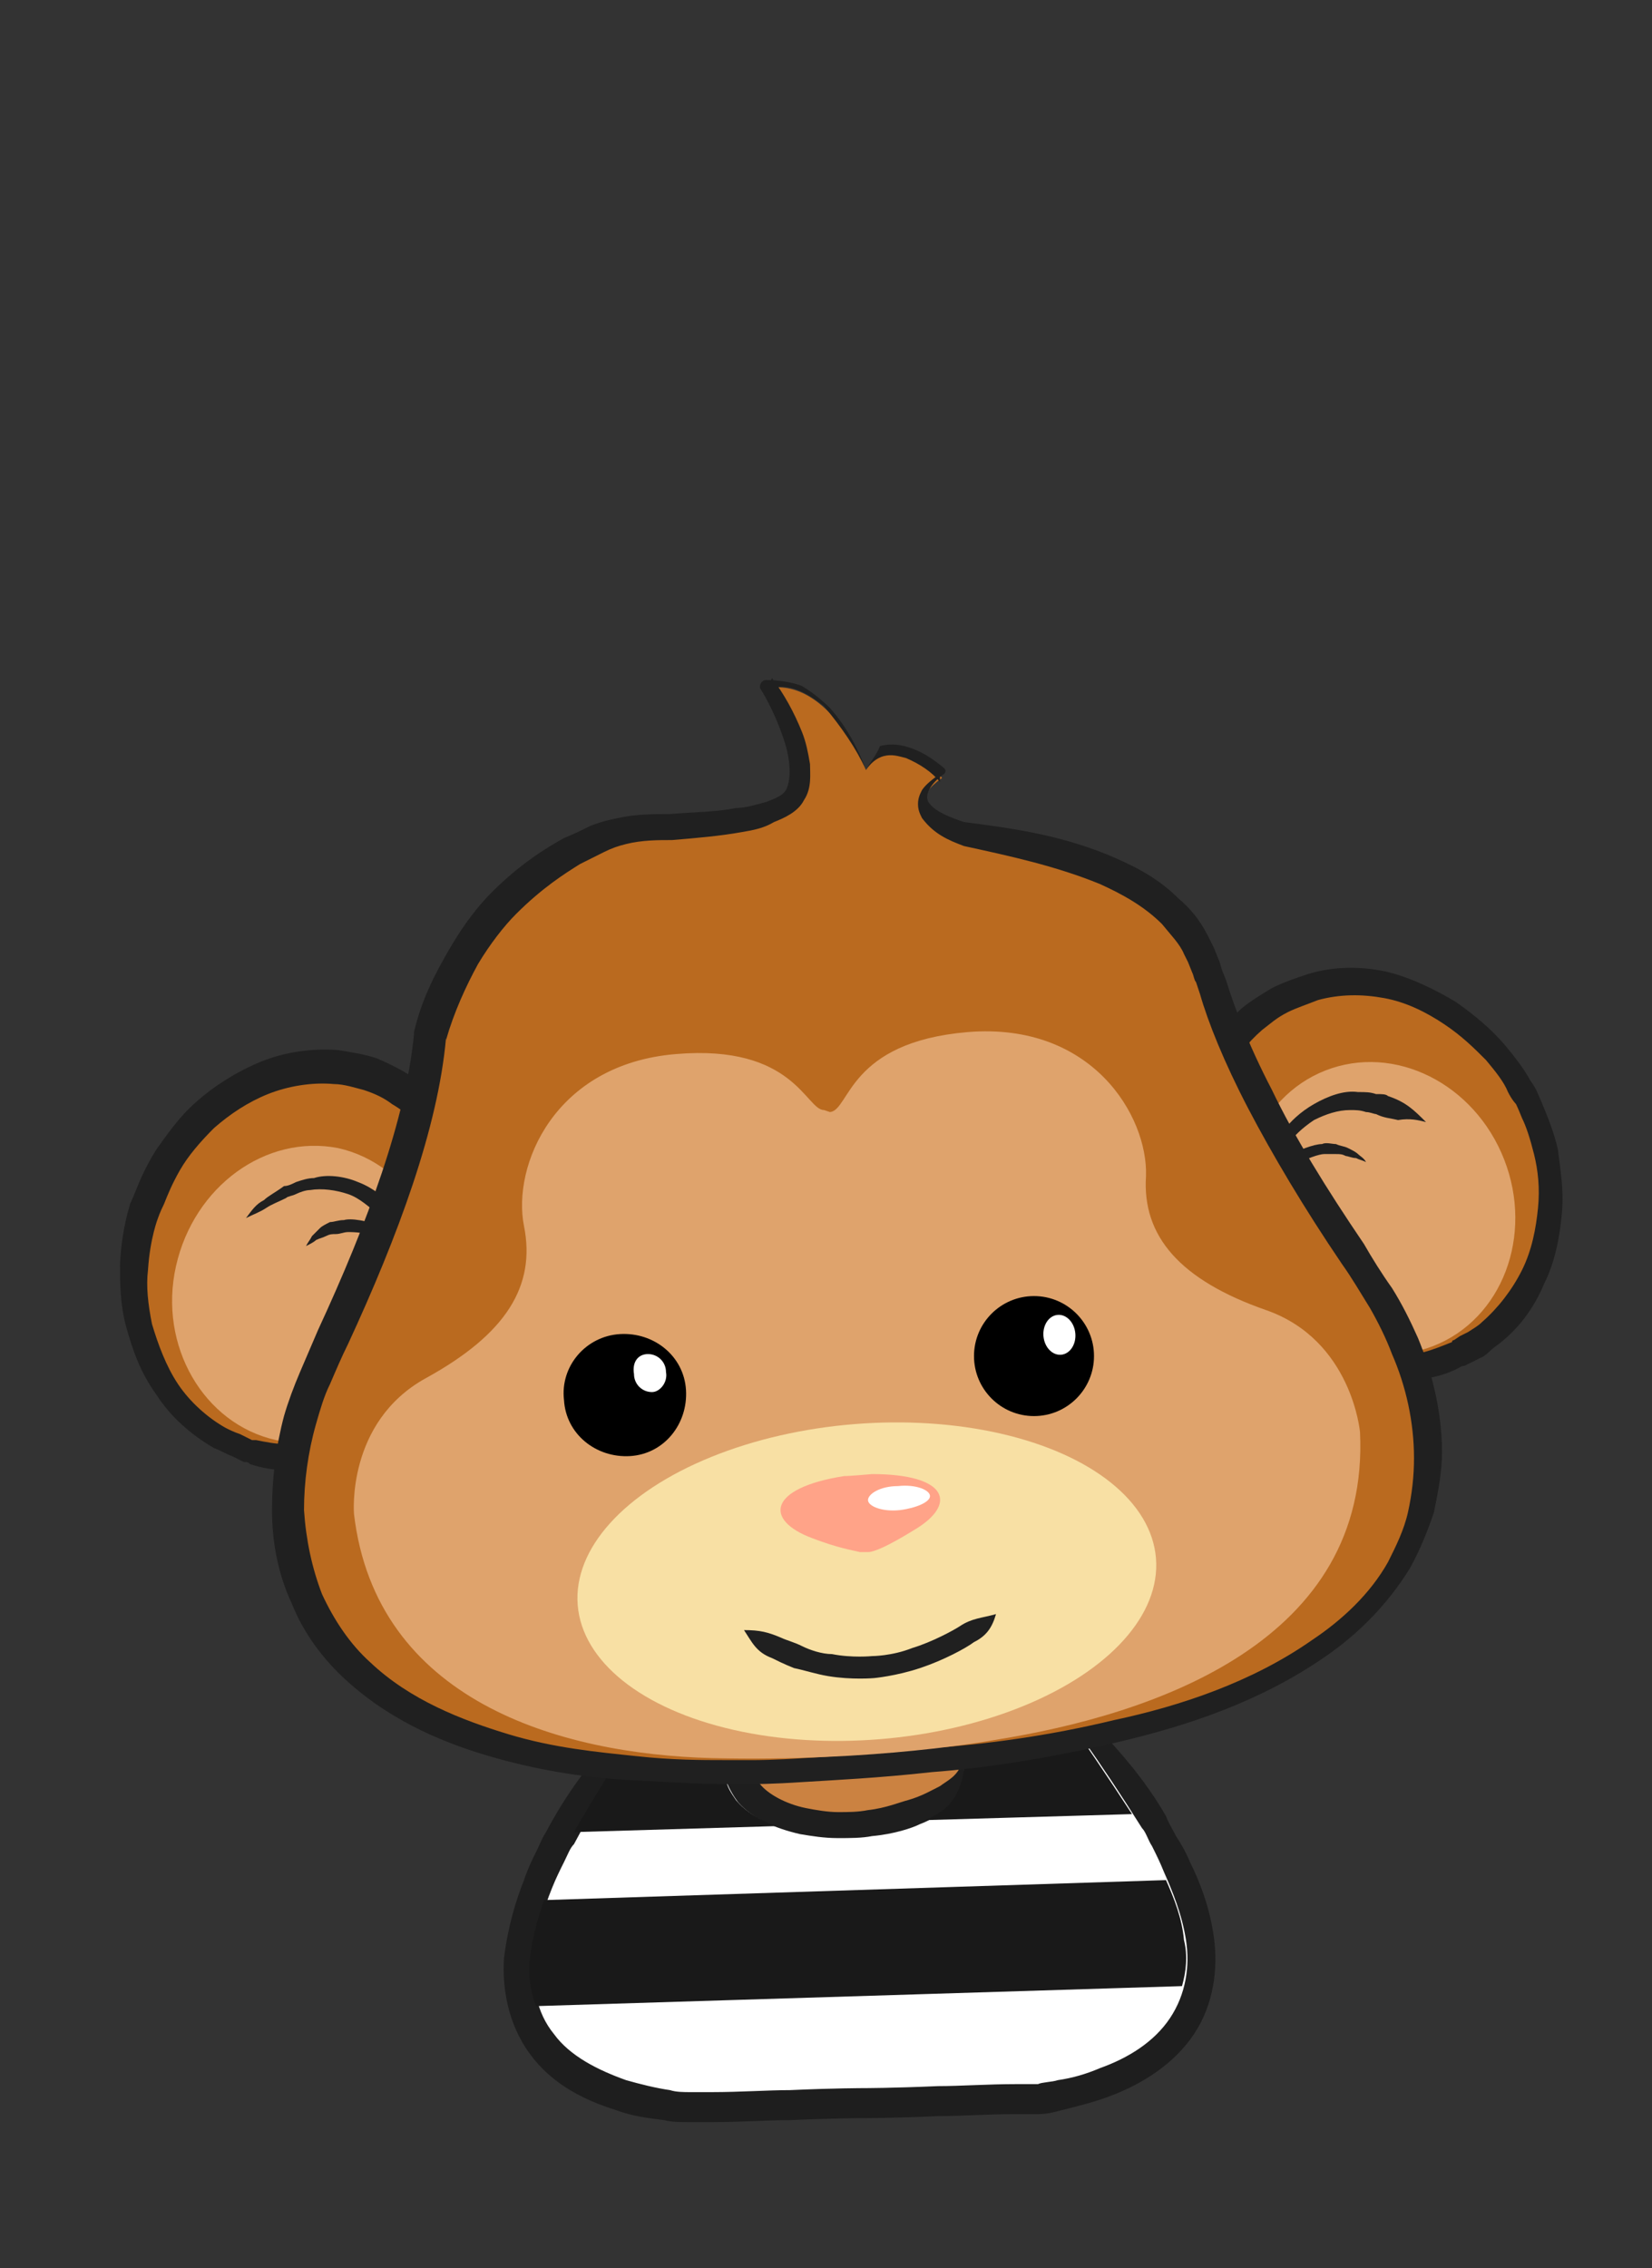
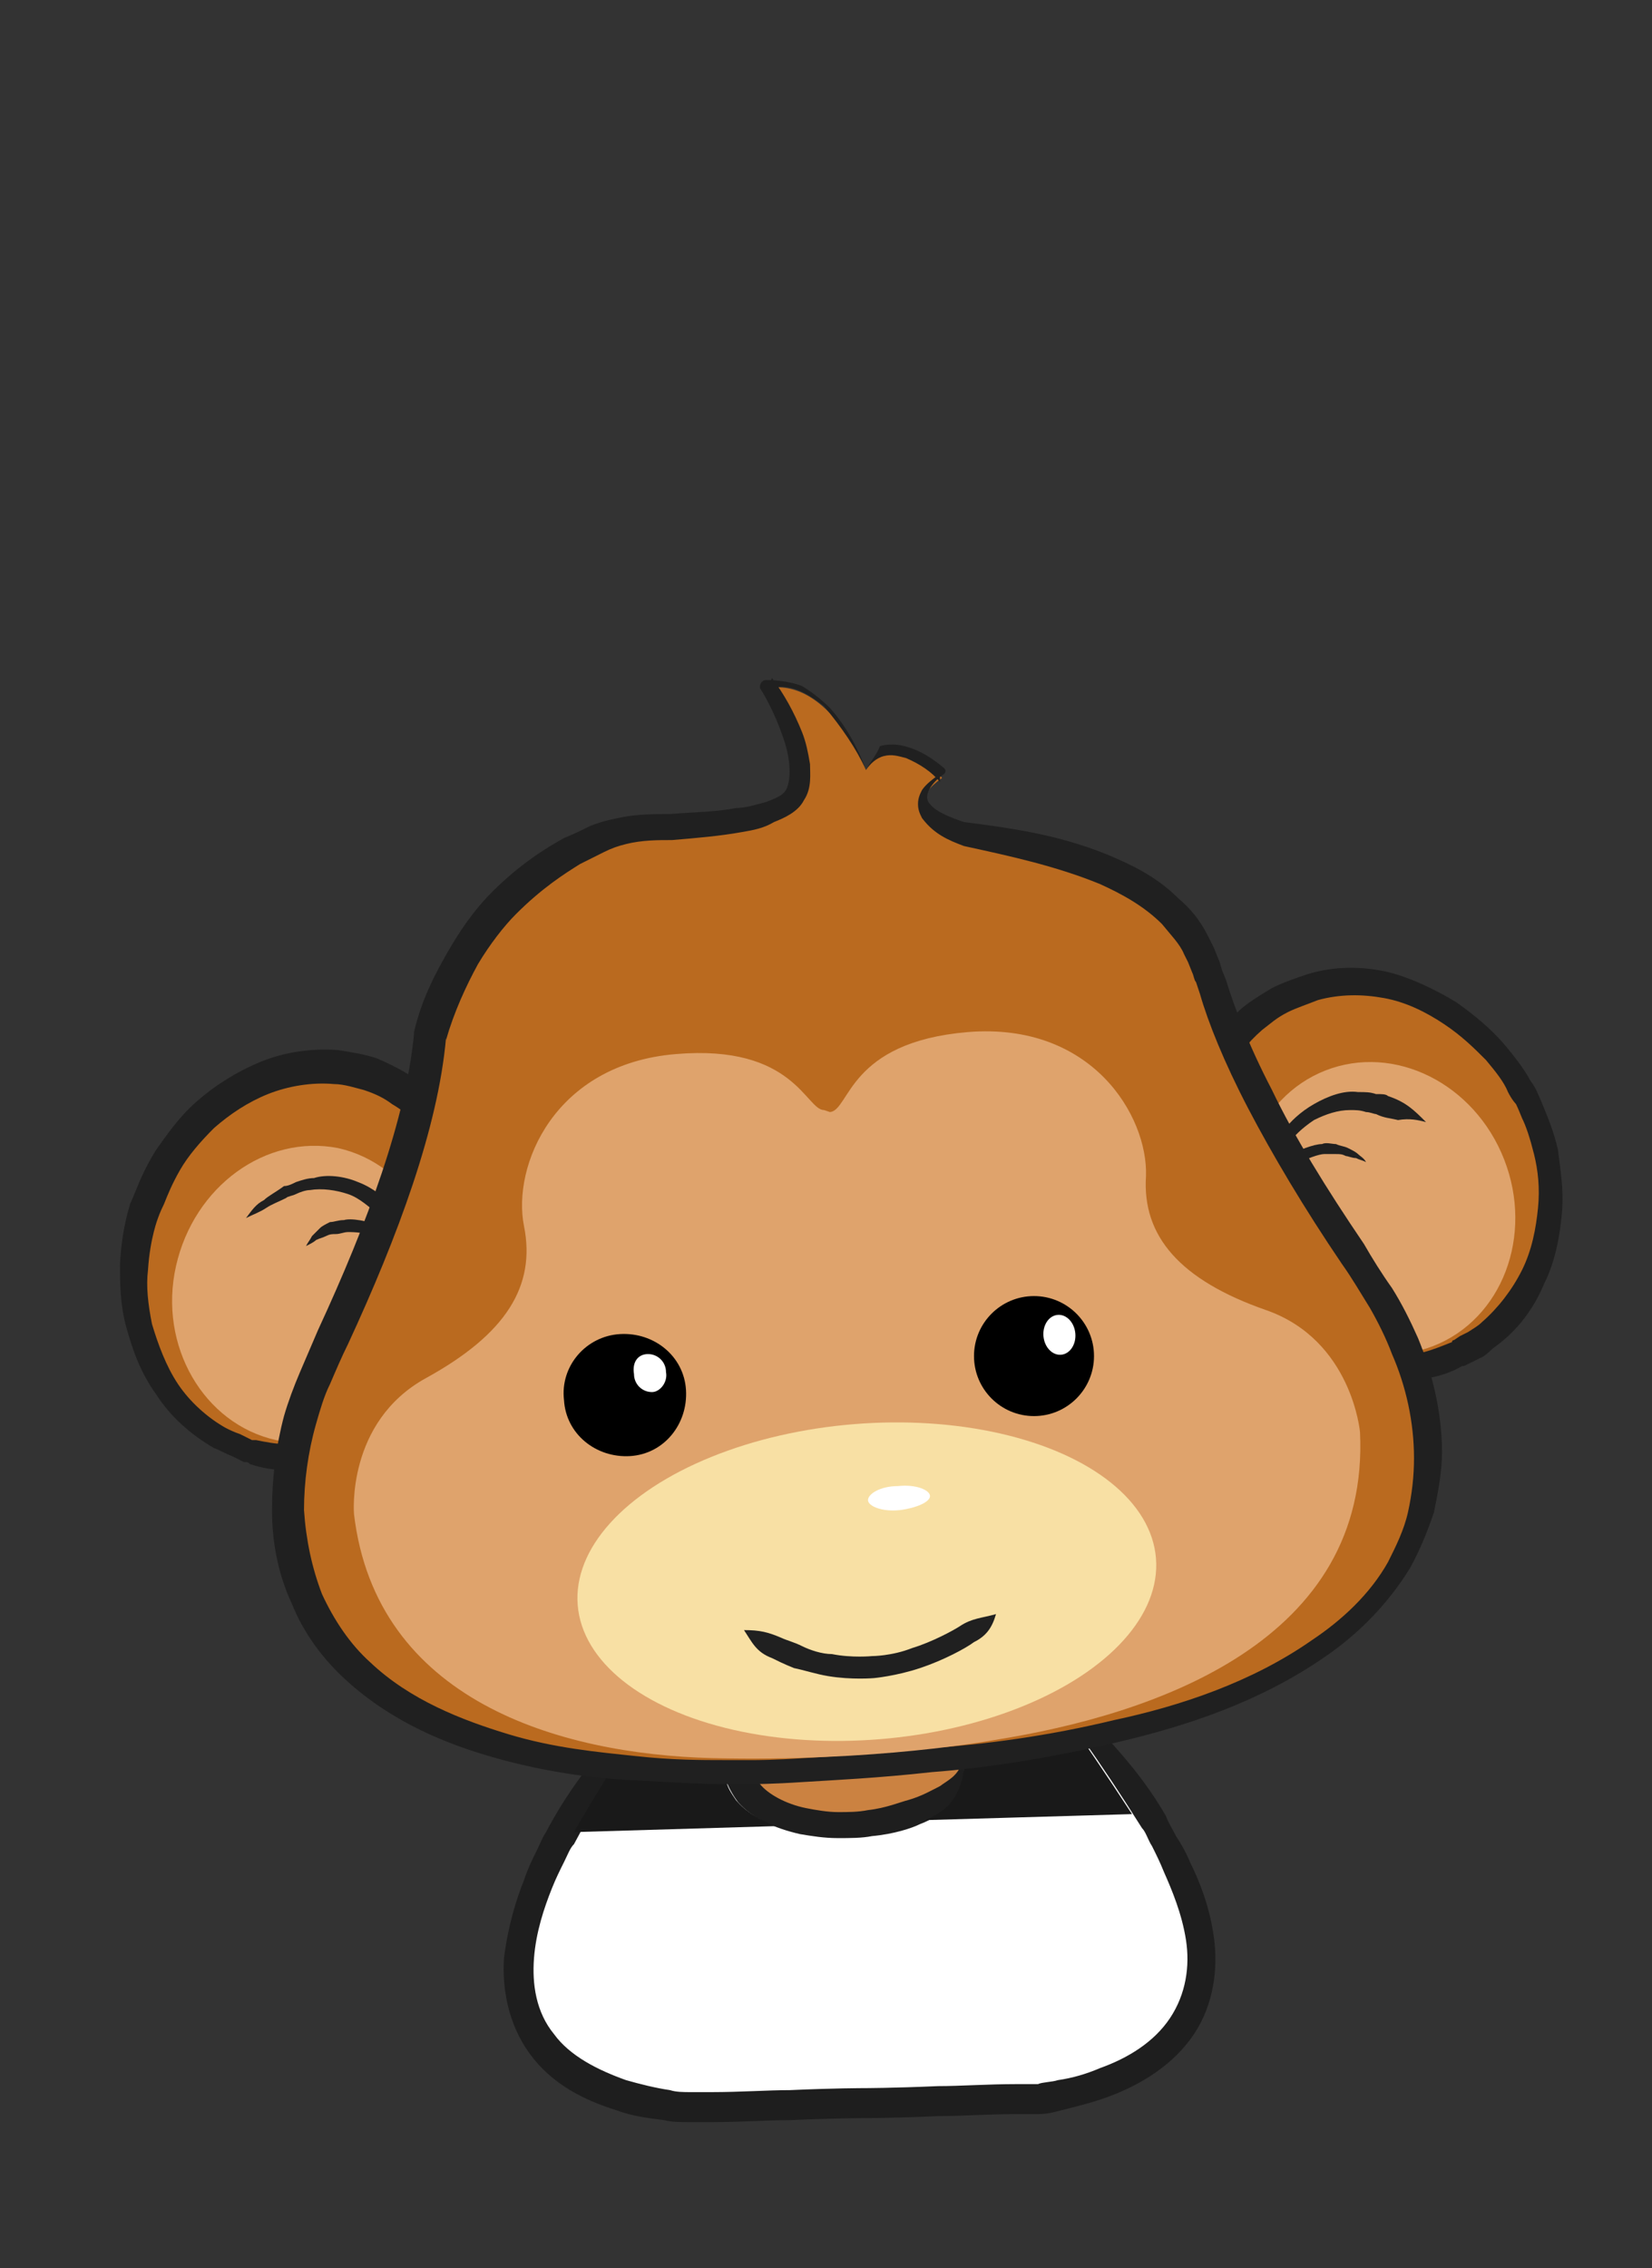
<svg xmlns="http://www.w3.org/2000/svg" xmlns:xlink="http://www.w3.org/1999/xlink" version="1.1" id="Laag_1" x="0px" y="0px" viewBox="0 0 82.6 113.4" enable-background="new 0 0 82.6 113.4" xml:space="preserve">
  <rect x="0" y="0" width="82.6" height="113.4" fill="#333333" stroke="none" />
  <g>
    <path fill="#FFFFFF" d="M33.8,83.5c-18.2,21.4,0.6,21.8,0.6,21.8l17.5-0.5c0,0,18.8-1.5-0.6-21.8" />
  </g>
  <g>
    <defs>
      <path id="SVGID_9_" d="M33.8,83.5c-18.2,21.4,0.6,21.8,0.6,21.8l17.5-0.5c0,0,18.8-1.5-0.6-21.8" />
    </defs>
    <clipPath id="SVGID_2_">
      <use xlink:href="#SVGID_9_" overflow="visible" />
    </clipPath>
  </g>
  <g>
    <g>
      <g>
        <g>
          <path fill="#1E1E1E" d="M33.8,83.5c-0.7,0.6-1.3,1.2-1.8,1.8c-0.6,0.6-1.1,1.2-1.6,1.8c-1,1.2-2.1,2.6-3.1,4.5      c-0.2,0.3-0.3,0.6-0.5,1c-0.2,0.4-0.4,0.8-0.6,1.4c-0.4,1-0.8,2.3-1,3.9c-0.1,1.5,0.2,3.3,1.3,4.8c1.1,1.5,2.7,2.3,4.3,2.8      c0.8,0.3,1.6,0.4,2.4,0.5c0.4,0.1,0.8,0.1,1.3,0.1c0.4,0,0.7,0,1.1,0c1.4,0,2.8-0.1,3.9-0.1c2.3-0.1,3.7-0.1,3.7-0.1      s1.5,0,3.7-0.1c1.1,0,2.5-0.1,3.9-0.1c0.4,0,0.7,0,1.1,0c0.5,0,0.8-0.1,1.2-0.2c0.8-0.2,1.6-0.4,2.4-0.7      c1.6-0.6,3.2-1.6,4.2-3.1c1-1.5,1.2-3.3,1-4.8c-0.2-1.5-0.7-2.8-1.2-3.8c-0.2-0.5-0.5-1-0.7-1.3c-0.2-0.4-0.4-0.7-0.5-1      c-1.1-1.9-2.3-3.2-3.4-4.4c-0.6-0.6-1.1-1.1-1.7-1.7c-0.6-0.5-1.2-1.1-1.9-1.7c2.1,2.9,3.6,4.9,5.8,8.4c0.2,0.2,0.3,0.6,0.5,0.9      c0.2,0.4,0.4,0.8,0.6,1.3c0.4,0.9,0.9,2.1,1.1,3.4c0.2,1.3,0,2.7-0.8,3.9c-0.8,1.2-2.1,2-3.5,2.5c-0.7,0.3-1.4,0.5-2.1,0.6      c-0.3,0.1-0.8,0.1-1,0.2c-0.4,0-0.7,0-1.1,0c-1.4,0-2.8,0.1-3.9,0.1c-2.3,0.1-3.7,0.1-3.7,0.1s-1.5,0-3.7,0.1      c-1.1,0-2.5,0.1-3.9,0.1c-0.4,0-0.7,0-1.1,0c-0.3,0-0.7,0-1-0.1c-0.7-0.1-1.5-0.3-2.2-0.5c-1.4-0.5-2.8-1.2-3.6-2.3      c-0.9-1.1-1.1-2.5-1-3.8c0.1-1.3,0.5-2.5,0.9-3.5c0.2-0.5,0.4-0.9,0.6-1.3c0.2-0.4,0.3-0.7,0.5-0.9c1-1.9,1.9-3.2,2.7-4.6      c0.4-0.7,0.8-1.3,1.2-2C32.8,85,33.3,84.3,33.8,83.5z" />
        </g>
      </g>
    </g>
  </g>
  <g>
    <ellipse transform="matrix(1 -2.986917e-02 2.986917e-02 1 -2.617 1.308)" fill="#CB8241" cx="42.5" cy="88.2" rx="5.6" ry="3" />
    <g>
      <g>
        <g>
          <path fill="#1E1E1E" d="M48.1,88.1c-0.2,0.7-0.7,0.9-1.1,1.2c-0.4,0.2-0.9,0.5-1.6,0.7c-0.4,0.1-1.1,0.4-2,0.5      c-0.5,0.1-1,0.1-1.5,0.1c-0.5,0-1.1-0.1-1.6-0.2c-1-0.2-1.9-0.7-2.3-1.2c-0.2-0.2-0.3-0.4-0.3-0.5c0-0.1,0-0.1,0-0.2      c0,0,0,0,0,0l0,0l0,0l0,0l0,0c0,0,0,0.1,0,0.1c0,0,0-0.2,0-0.3c0-0.1,0.1-0.3,0.3-0.5c0.4-0.5,1.2-1,2.2-1.3      c0.5-0.1,1-0.3,1.6-0.3c0.3,0,0.5,0,0.8,0c0.3,0,0.5,0,0.8,0c0.9,0,1.7,0.3,2.1,0.4c0.7,0.2,1.2,0.4,1.6,0.6      C47.3,87.2,47.8,87.4,48.1,88.1c0.2-0.7-0.1-1.4-0.5-1.9c-0.4-0.5-1-0.9-1.8-1.2c-0.4-0.1-1.3-0.4-2.4-0.4c-1-0.1-2.4,0-3.6,0.4      c-1.2,0.4-2.3,1-3,1.8c-0.3,0.4-0.5,0.8-0.6,1.2c0,0.3,0,0.4,0,0.4c0,0,0,0,0,0.1c0,0,0,0,0,0c0,0,0,0.1,0,0.1      c0,0.1,0,0.2,0.1,0.4c0.1,0.3,0.3,0.7,0.6,1.1c0.7,0.8,1.8,1.3,3.1,1.6c0.6,0.1,1.2,0.2,1.9,0.2c0.6,0,1.2,0,1.7-0.1      c1.1-0.1,2-0.4,2.4-0.6c0.8-0.3,1.4-0.8,1.8-1.3c0.2-0.3,0.3-0.6,0.4-0.9C48.2,88.8,48.2,88.4,48.1,88.1z" />
        </g>
      </g>
    </g>
  </g>
-   <path fill="#191919" d="M59.2,97c-0.1-1.1-0.5-2.1-0.9-3L27.2,95c-0.3,0.9-0.6,1.9-0.7,2.9c-0.1,0.8,0,1.6,0.3,2.4l32.3-1  C59.3,98.6,59.4,97.8,59.2,97z" />
  <path fill="#191919" d="M48.1,87.7c0,0.1,0,0.2,0,0.3v0v0c0.1,0.3,0.1,0.7,0,1c-0.1,0.3-0.2,0.6-0.4,0.9c-0.3,0.5-0.8,0.8-1.4,1.1  l10.3-0.3c-1.3-2-2.4-3.6-3.5-5.2C51.5,86.5,49.8,87.2,48.1,87.7z" />
  <path fill="#191919" d="M36.3,88.9c0-0.1,0-0.2-0.1-0.3c-1.8-0.3-3.5-0.7-5-1.2c0,0.1-0.1,0.1-0.1,0.2c-0.7,1.2-1.5,2.4-2.4,4  l10.1-0.3c-0.8-0.3-1.5-0.7-2-1.3C36.6,89.7,36.3,89.3,36.3,88.9z" />
  <g>
    <defs>
      <path id="SVGID_11_" d="M33.4,84.2C15.2,105.6,34,106,34,106l17.5-0.5c0,0,18.8-1.5-0.6-21.8" />
    </defs>
    <clipPath id="SVGID_4_">
      <use xlink:href="#SVGID_11_" overflow="visible" />
    </clipPath>
  </g>
  <g>
    <ellipse transform="matrix(-0.895 0.447 -0.447 -0.895 156.245 80.633)" fill="#BA6A1F" cx="68.6" cy="58.7" rx="8.6" ry="9.9" />
    <g>
      <g>
        <g>
          <path fill="#202020" d="M61,62.6c0.4,1.3,1,2.4,1.8,3.4c0.8,1,1.9,1.9,3.5,2.5c0.4,0.2,1.1,0.4,2,0.5c0.9,0.1,2,0.2,3.1-0.1      c0.6-0.1,1.2-0.3,1.7-0.6c0.1,0,0.1,0,0.3-0.1l0.2-0.1l0.4-0.2c0.3-0.1,0.5-0.4,0.8-0.6c1.1-0.8,1.9-1.9,2.4-3.1      c0.6-1.2,0.8-2.5,0.9-3.6c0.1-1.2-0.1-2.2-0.2-3.1c-0.2-0.9-0.5-1.6-0.7-2.1c-0.2-0.5-0.3-0.7-0.3-0.7s-0.1-0.3-0.4-0.7      c-0.2-0.4-0.7-1.1-1.3-1.8c-0.6-0.7-1.4-1.4-2.4-2.1c-1-0.6-2.2-1.2-3.4-1.5c-1.3-0.3-2.7-0.3-4,0.1c-0.6,0.2-1.2,0.4-1.8,0.7      c-0.5,0.3-1,0.6-1.5,1c-0.9,0.8-1.5,1.7-1.9,2.4c-0.4,0.8-0.6,1.5-0.8,1.9c-0.5,1.7-0.4,3.1-0.1,4.3      C59.7,60.3,60.2,61.4,61,62.6c-0.4-1.3-0.5-2.4-0.6-3.6c0-1.2,0-2.4,0.4-3.8c0.2-0.8,0.8-2.4,2.3-3.7c0.4-0.3,0.7-0.6,1.3-0.9      c0.4-0.2,1-0.4,1.5-0.6c1.1-0.3,2.2-0.3,3.3-0.1c1.1,0.2,2.1,0.7,3,1.3c0.9,0.6,1.5,1.2,2.1,1.8c0.5,0.6,0.9,1.1,1.1,1.6      c0.2,0.4,0.4,0.6,0.4,0.6s0.1,0.2,0.3,0.7c0.2,0.4,0.4,1,0.6,1.8c0.2,0.8,0.3,1.7,0.2,2.7c-0.1,1-0.3,2.1-0.8,3.1      c-0.5,1-1.2,1.9-2,2.6c-0.2,0.2-0.4,0.3-0.7,0.5l-0.4,0.2L72.7,67c0,0-0.1,0-0.1,0.1c-0.5,0.2-1,0.4-1.4,0.5      c-1.9,0.4-3.6-0.1-4.3-0.4c-1.4-0.5-2.4-1.2-3.3-1.9C62.6,64.4,61.8,63.7,61,62.6z" />
        </g>
      </g>
    </g>
  </g>
  <ellipse transform="matrix(-0.931 0.364 -0.364 -0.931 155.065 91.468)" fill="#DFA36C" cx="68.9" cy="60.3" rx="6.7" ry="7.4" />
  <g>
    <g>
      <g>
        <g>
          <path fill="#202020" d="M71.3,56.1c-0.6-0.6-1-1-1.9-1.3c-0.1-0.1-0.3-0.1-0.6-0.1c-0.3-0.1-0.5-0.1-0.9-0.1      c-0.7-0.1-1.5,0.2-2.2,0.6c-0.7,0.4-1.2,0.9-1.5,1.3c-0.3,0.4-0.5,0.7-0.5,0.7s-0.1,0.2-0.3,0.5c-0.2,0.3-0.4,0.8-0.7,1.6      c-0.1,0.2,0.1,0.4,0.2,0.4c0.1,0,0.3,0,0.4-0.1l0,0c0.3-0.3,0.8-0.9,1.4-1.3c0.6-0.4,1.3-0.6,1.5-0.6c0.2,0,0.4,0,0.6,0      c0.2,0,0.3,0,0.5,0.1c0.1,0,0.3,0.1,0.5,0.1c0.2,0.1,0.3,0.1,0.5,0.2c-0.1-0.2-0.3-0.3-0.4-0.4c-0.1-0.1-0.3-0.2-0.5-0.3      c-0.2-0.1-0.4-0.1-0.6-0.2c-0.2,0-0.5-0.1-0.7,0c-0.4,0-1.2,0.3-1.9,0.7c-0.7,0.5-1.3,1.1-1.6,1.5c0.3,0.2,0.5,0.2,0.6,0.3      c0.2-0.7,0.5-1.2,0.6-1.5c0.2-0.3,0.2-0.4,0.2-0.4s0.2-0.3,0.4-0.6c0.3-0.4,0.7-0.8,1.3-1.2c0.6-0.3,1.2-0.5,1.8-0.5      c0.3,0,0.5,0,0.8,0.1c0.2,0,0.4,0.1,0.5,0.1c0.4,0.2,0.7,0.2,1.1,0.3C70.5,55.9,70.9,56,71.3,56.1z" />
        </g>
      </g>
    </g>
  </g>
  <g>
    <path fill="#BA6A1F" d="M23.6,65.6c-1.6,5.2-6.6,8.3-11.1,6.9c-4.5-1.4-6.9-6.8-5.2-12c1.6-5.2,6.6-8.3,11.1-6.9   C22.8,55,25.2,60.4,23.6,65.6z" />
    <g>
      <g>
        <g>
          <path fill="#202020" d="M23.6,65.6c-0.6,1.2-1.3,2.1-2.1,3c-0.8,0.8-1.7,1.7-3,2.5c-0.7,0.4-2.2,1.2-4.2,1.1      c-0.5,0-1-0.1-1.5-0.2c0,0-0.2,0-0.2,0l-0.2-0.1l-0.4-0.2c-0.3-0.1-0.5-0.2-0.7-0.3c-0.9-0.5-1.8-1.3-2.4-2.2      c-0.6-0.9-1-2-1.3-3c-0.2-1-0.3-1.9-0.2-2.7c0.1-1.6,0.5-2.6,0.5-2.6c0,0,0.1-0.3,0.3-0.7c0.2-0.5,0.4-1,0.8-1.7      c0.4-0.7,1-1.4,1.7-2.1c0.8-0.7,1.7-1.3,2.7-1.7c1-0.4,2.2-0.6,3.3-0.5c0.5,0,1.1,0.2,1.5,0.3c0.6,0.2,1,0.4,1.4,0.7      c1.7,1,2.5,2.6,2.8,3.3c0.6,1.4,0.9,2.6,1,3.7C23.7,63.1,23.7,64.2,23.6,65.6c0.6-1.2,0.9-2.4,1-3.7c0.1-1.3-0.1-2.7-0.8-4.3      c-0.2-0.4-0.5-1.1-1.1-1.8c-0.5-0.7-1.3-1.5-2.3-2.1c-0.5-0.3-1.1-0.6-1.6-0.8c-0.6-0.2-1.3-0.3-1.9-0.4      c-1.3-0.1-2.7,0.1-3.9,0.6c-1.2,0.5-2.3,1.2-3.2,2c-0.9,0.8-1.5,1.7-2,2.4c-0.5,0.8-0.8,1.5-1,2c-0.2,0.5-0.3,0.7-0.3,0.7      c0,0.1-0.4,1.1-0.5,3c0,0.9,0,2,0.3,3.1c0.3,1.1,0.7,2.3,1.5,3.4c0.7,1.1,1.7,2,2.9,2.7c0.3,0.1,0.6,0.3,0.9,0.4l0.4,0.2      l0.2,0.1c0.2,0,0.2,0,0.3,0.1c0.6,0.2,1.2,0.3,1.8,0.3c1.2,0.1,2.2-0.1,3.1-0.4c0.9-0.3,1.5-0.6,1.9-0.9c1.5-0.9,2.4-2,3.1-3.1      C23,68.1,23.4,66.9,23.6,65.6z" />
        </g>
      </g>
    </g>
  </g>
  <path fill="#DFA36C" d="M21.9,66.1c-0.9,4-4.5,6.6-8.1,5.9c-3.6-0.8-5.9-4.7-5-8.7c0.9-4,4.5-6.6,8.1-5.9  C20.5,58.2,22.8,62.1,21.9,66.1z" />
  <g>
    <g>
      <g>
        <g>
          <path fill="#202020" d="M12.3,60.9c0.4-0.2,0.7-0.3,1-0.5c0.3-0.2,0.6-0.3,1-0.5c0.1-0.1,0.3-0.1,0.5-0.2      c0.2-0.1,0.5-0.2,0.7-0.2c0.6-0.1,1.3,0,1.9,0.2c0.6,0.2,1.1,0.7,1.5,1c0.3,0.3,0.5,0.6,0.5,0.6s0.1,0.1,0.3,0.4      c0.2,0.3,0.5,0.7,0.8,1.3c0.1-0.1,0.3-0.2,0.6-0.4c-0.4-0.3-1.1-0.9-1.9-1.2c-0.8-0.4-1.7-0.5-2-0.4c-0.3,0-0.5,0.1-0.7,0.1      c-0.2,0.1-0.4,0.2-0.5,0.3c-0.1,0.1-0.3,0.3-0.4,0.4c-0.1,0.2-0.2,0.3-0.3,0.5c0.2-0.1,0.4-0.2,0.5-0.3c0.2-0.1,0.3-0.1,0.5-0.2      c0.2-0.1,0.3-0.1,0.5-0.1c0.2,0,0.4-0.1,0.6-0.1c0.3,0,1,0,1.7,0.4c0.7,0.3,1.4,0.8,1.7,1.1l0,0c0.1,0.1,0.4,0.1,0.5,0      c0.1-0.1,0.1-0.3,0.1-0.4c-0.4-0.7-0.7-1.2-0.9-1.5c-0.2-0.3-0.3-0.4-0.3-0.4s-0.2-0.3-0.6-0.6c-0.4-0.3-0.9-0.8-1.7-1.1      c-0.7-0.3-1.6-0.4-2.2-0.2c-0.3,0-0.6,0.1-0.9,0.2c-0.2,0.1-0.4,0.2-0.6,0.2c-0.4,0.3-0.8,0.5-1,0.7      C12.8,60.2,12.6,60.5,12.3,60.9z" />
        </g>
      </g>
    </g>
  </g>
  <g>
    <path fill="#BA6A1F" d="M43.3,38.5c0,0-1.8-4.6-4.9-4.1c0,0,3.4,5,0.7,6.3c-1.5,0.7-3.9,0.9-5.4,0.9c0,0-2.1-0.1-3.8,0.6   c-6.9,3-8.3,9.8-8.3,9.8c-0.6,6.4-4.5,14-5.9,17.3c-1.4,3.2-7.4,22.2,27.4,19.2l2.3-0.2C79.8,85.6,70.9,67.9,69,65   c-1.9-3-7-9.9-8.6-16.1c-1.4-5.3-8.4-6.3-12.2-7c0,0-3.8-1.1-1.1-3C47.2,38.9,44.5,36.4,43.3,38.5" />
    <g>
      <g>
        <g>
          <path fill="#202020" d="M43.3,38.5c-0.4-1.1-1-2.2-1.8-3.1c-0.4-0.4-0.9-0.8-1.4-1.1c-0.5-0.2-1.2-0.3-1.8-0.3      c-0.2,0-0.3,0.2-0.3,0.3c0,0,0,0.1,0,0.1l0,0c0.5,0.8,0.9,1.7,1.2,2.6c0.3,0.9,0.4,1.9,0.1,2.5c-0.2,0.3-0.5,0.4-1,0.6      c-0.4,0.1-1,0.3-1.5,0.3c-1,0.2-2.1,0.2-3.3,0.3l0.1,0c-0.9,0-1.8,0-2.7,0.2c-0.5,0.1-0.9,0.2-1.4,0.4c-0.4,0.2-0.8,0.4-1.3,0.6      c-0.9,0.5-2.2,1.3-3.6,2.7c-0.7,0.7-1.4,1.6-2.1,2.8c-0.7,1.2-1.4,2.5-1.8,4.2l0,0.1l0,0c-0.4,4.2-2.3,9.4-4.8,14.8      c-0.3,0.7-0.6,1.4-0.9,2.1c-0.3,0.7-0.6,1.5-0.8,2.2c-0.4,1.5-0.6,3.1-0.6,4.7c0,1.6,0.3,3.2,1,4.7c0.6,1.5,1.6,2.8,2.7,3.8      c2.3,2.1,5,3.2,7.5,3.9c2.5,0.7,4.8,1,6.7,1.1c1.9,0.1,3.5,0.2,4.5,0.2c1.1,0,1.7,0,1.7,0s0.9,0,2.4-0.1      c1.6-0.1,3.8-0.2,6.5-0.5c2.7-0.2,5.9-0.7,9.3-1.5c3.4-0.8,7.1-2,10.4-4.3c1.6-1.1,3.1-2.6,4.2-4.4c0.5-0.9,0.9-1.9,1.2-2.8      c0.2-1,0.4-2,0.4-3c0-2-0.5-4-1.2-5.7c-0.4-0.9-0.8-1.7-1.3-2.5c-0.5-0.7-1-1.5-1.4-2.2c-1.9-2.8-3.5-5.4-4.6-7.7      c-1.2-2.3-1.9-4.2-2.3-5.5l-0.2-0.5c-0.1-0.3-0.1-0.4-0.2-0.6l-0.2-0.5l-0.3-0.6c-0.4-0.8-0.9-1.4-1.5-1.9      c-1.1-1.1-2.4-1.7-3.6-2.2c-2.5-1-4.8-1.3-7.1-1.6l0,0c-0.6-0.2-1.4-0.5-1.7-0.9c-0.4-0.4,0.1-1.1,0.7-1.5l0,0      c0.1-0.1,0.1-0.2,0-0.3c0,0,0,0,0,0c-0.6-0.5-1.2-0.9-2-1.1c-0.4-0.1-0.8-0.1-1.2,0C43.8,37.8,43.5,38.1,43.3,38.5      c0.2-0.3,0.5-0.6,0.9-0.7c0.4-0.1,0.7,0,1.1,0.1c0.7,0.3,1.3,0.7,1.7,1.2c0-0.1,0-0.2,0-0.4c-0.3,0.2-0.7,0.5-0.9,0.8      c-0.1,0.2-0.2,0.4-0.2,0.7c0,0.3,0.1,0.5,0.2,0.7c0.6,0.8,1.3,1.1,2.1,1.4l0,0l0,0c2.3,0.5,4.6,1,6.8,1.9c1.1,0.5,2.2,1.1,3.1,2      c0.4,0.5,0.9,1,1.1,1.5l0.2,0.4l0.2,0.5c0.1,0.2,0.1,0.4,0.2,0.5l0.2,0.6c0.4,1.4,1.2,3.4,2.4,5.7c1.2,2.3,2.8,5,4.7,7.8      c0.5,0.7,0.9,1.4,1.4,2.2c0.4,0.7,0.8,1.5,1.1,2.3c0.7,1.6,1.1,3.4,1.1,5.2c0,0.9-0.1,1.8-0.3,2.7c-0.2,0.9-0.6,1.7-1,2.5      c-0.9,1.6-2.3,2.9-3.8,3.9c-3,2.1-6.6,3.3-9.9,4c-3.3,0.8-6.4,1.2-9.1,1.4c-2.7,0.3-4.9,0.4-6.4,0.5c-1.5,0.1-2.4,0.1-2.4,0.1      s-0.6,0-1.6,0c-1.1,0-2.6,0-4.4-0.2c-1.9-0.2-4.1-0.4-6.4-1.1c-2.3-0.7-4.9-1.7-6.9-3.6c-1-0.9-1.8-2.1-2.4-3.4      c-0.5-1.3-0.8-2.7-0.9-4.2c0-1.4,0.2-2.9,0.6-4.3c0.2-0.7,0.4-1.4,0.7-2c0.3-0.7,0.6-1.4,0.9-2c2.5-5.4,4.5-10.8,4.9-15.3      c0,0,0,0.1,0,0.1c0.4-1.4,1-2.7,1.6-3.8c0.6-1,1.3-1.9,1.9-2.5c1.3-1.3,2.4-2,3.2-2.5c0.4-0.2,0.8-0.4,1.2-0.6      c0.4-0.2,0.7-0.3,1.1-0.4c0.8-0.2,1.6-0.2,2.3-0.2l0,0l0,0c1.2-0.1,2.4-0.2,3.5-0.4c0.6-0.1,1.1-0.2,1.6-0.5      c0.5-0.2,1.2-0.5,1.5-1.1c0.4-0.6,0.3-1.3,0.3-1.8c-0.1-0.6-0.2-1.1-0.4-1.6c-0.4-1-0.9-1.9-1.5-2.7c-0.1,0.2-0.1,0.3-0.2,0.5      c0.5-0.1,1-0.1,1.5,0.1c0.5,0.2,0.9,0.5,1.3,0.8C42.1,36.4,42.8,37.4,43.3,38.5z" />
        </g>
      </g>
    </g>
  </g>
  <path fill="#DFA36C" d="M41.2,55.5c-0.9,0-1.5-3.3-7.4-2.8c-6.1,0.5-8.2,5.6-7.6,8.6c0.6,3-0.9,5.4-4.9,7.6c-4,2.2-3.6,6.8-3.6,6.8  c1.1,9.3,10.2,12,17.9,12.2c8.2,0.2,14.1-0.9,14.1-0.9C57.9,85.7,68.5,82,68,71.6c0,0-0.4-4.6-4.7-6.1c-4.3-1.5-6.2-3.7-6-6.7  c0.1-3-2.7-7.7-8.9-7.2c-6,0.5-5.9,3.9-6.9,4L41.2,55.5z" />
  <ellipse transform="matrix(-0.997 8.078242e-02 -8.078242e-02 -0.997 92.902 154.444)" fill="#F8E0A4" cx="43.3" cy="79.1" rx="14.5" ry="7.9" />
-   <path fill="#FFA388" d="M42.2,73.8c-3.8,0.6-4,2.2-1.6,3.1c1.3,0.5,2,0.6,2.4,0.7c0.2,0,0.4,0,0.4,0c0.3,0,1-0.3,2.3-1.1  c2.2-1.3,1.7-2.8-2.1-2.8C43.6,73.7,42.5,73.8,42.2,73.8z" />
  <g>
    <g>
      <g>
        <g>
          <path fill="#202020" d="M49.8,80.7c-0.7,0.2-1.2,0.2-1.8,0.6c-0.3,0.2-1.4,0.8-2.4,1.1c-1,0.4-2,0.4-2,0.4s-1,0.1-2-0.1      c-0.5,0-1.1-0.2-1.5-0.4c-0.4-0.2-0.8-0.3-1-0.4c-0.7-0.3-1.1-0.4-1.9-0.4c0.4,0.6,0.6,1.1,1.4,1.4c0.2,0.1,0.6,0.3,1.1,0.5      c0.5,0.1,1.1,0.3,1.7,0.4c1.2,0.2,2.3,0.1,2.3,0.1s1.1-0.1,2.3-0.5c1.2-0.4,2.3-1,2.7-1.3C49.3,81.8,49.6,81.4,49.8,80.7z" />
        </g>
      </g>
    </g>
  </g>
  <path fill="#FFFFFF" d="M43.4,75c0,0.3,0.7,0.6,1.6,0.5c0.8-0.1,1.5-0.4,1.5-0.7c0-0.3-0.7-0.6-1.6-0.5C44,74.3,43.4,74.7,43.4,75z" />
  <circle cx="51.7" cy="67.8" r="3" />
  <ellipse transform="matrix(-0.996 8.849132e-02 -8.849132e-02 -0.996 111.66 128.48)" fill="#FFFFFF" cx="53" cy="66.7" rx="0.8" ry="1" />
  <path d="M28.2,70c0.1,1.7,1.6,2.9,3.3,2.8c1.7-0.1,2.9-1.6,2.8-3.3c-0.1-1.7-1.6-2.9-3.3-2.8C29.3,66.8,28,68.3,28.2,70z" />
  <path fill="#FFFFFF" d="M31.7,68.7c0,0.5,0.4,0.9,0.9,0.9c0.4,0,0.8-0.5,0.7-1c0-0.5-0.4-0.9-0.9-0.9C31.9,67.7,31.6,68.1,31.7,68.7  z" />
</svg>